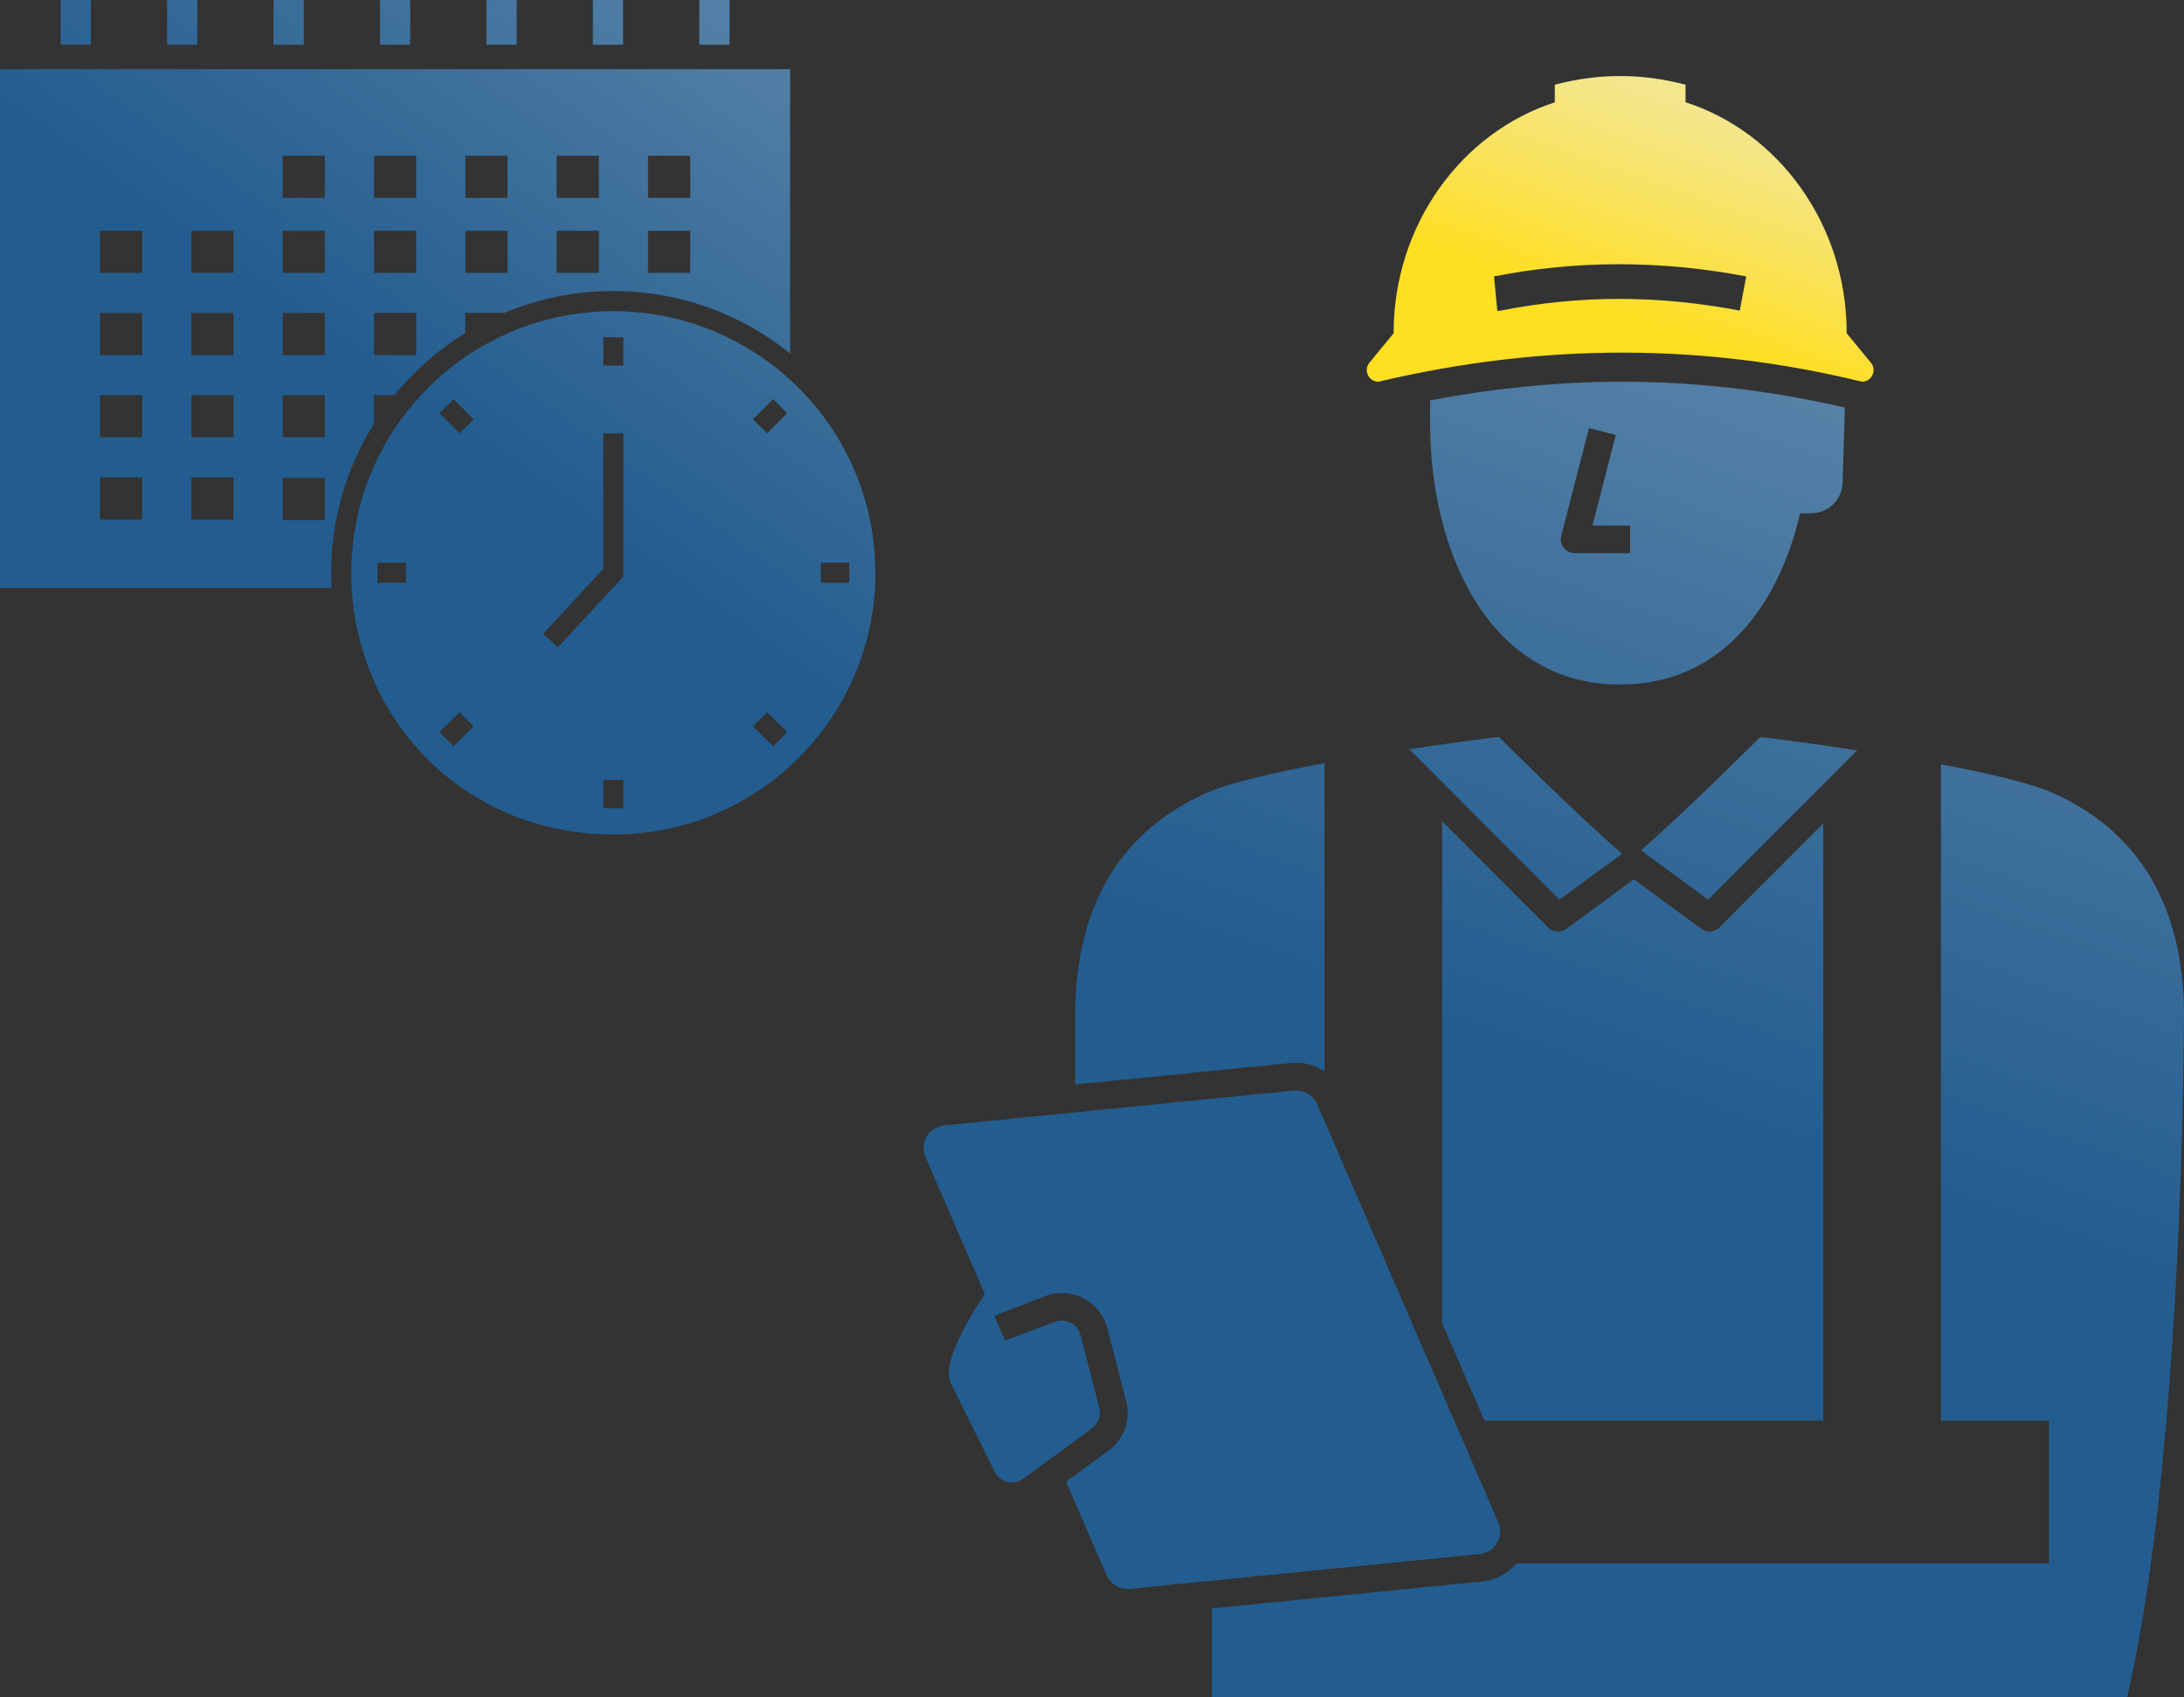
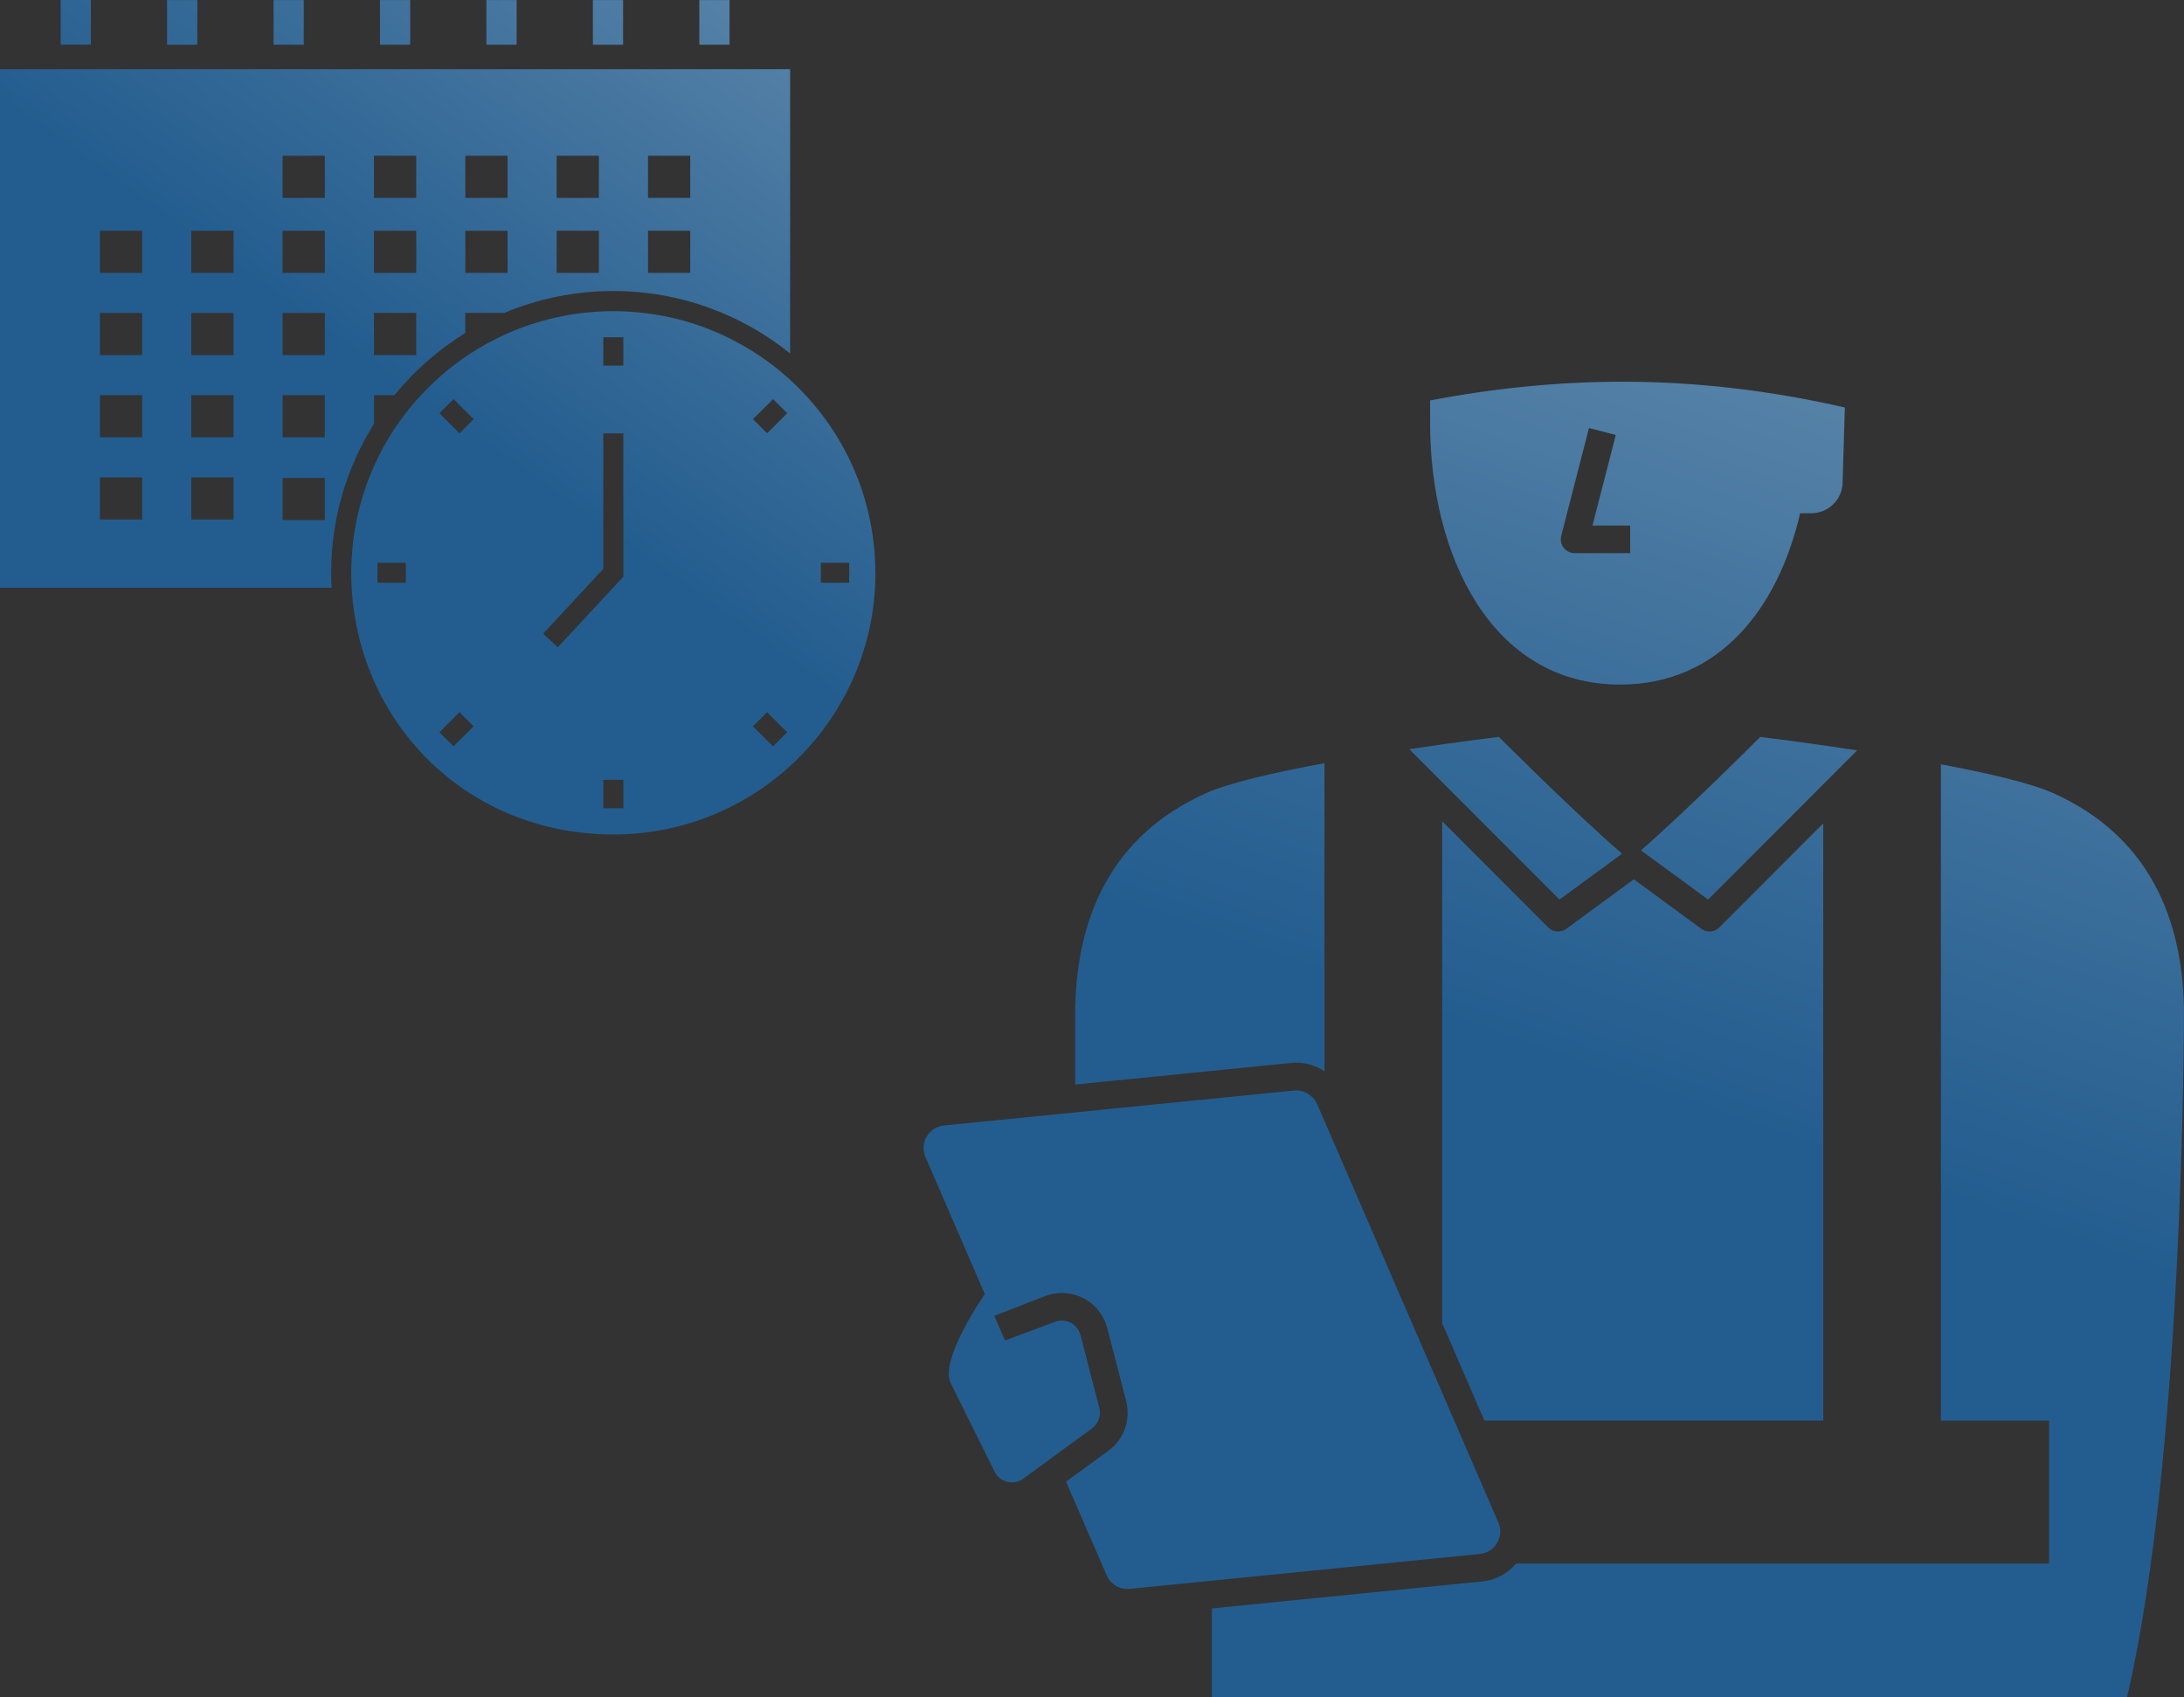
<svg xmlns="http://www.w3.org/2000/svg" width="404" height="314" viewBox="0 0 404 314" fill="none">
  <rect x="0" y="0" width="404" height="314" fill="#333333" stroke="none" />
  <path d="M340.834 89.727L341.263 75.403C327.679 72.27 313.835 70.624 300.072 70.624C288.375 70.624 276.459 71.822 264.543 74.086V78.275C264.543 102.555 275.75 126.665 299.692 126.665C318.07 126.665 328.928 112.5 332.993 94.964H335.041C338.027 94.964 340.534 92.7 340.834 89.727ZM301.55 102.346H291.282C290.493 102.346 289.744 101.977 289.254 101.358C288.765 100.73 288.595 99.922 288.795 99.153L293.929 79.203L298.893 80.48L294.578 97.238H301.55V102.356V102.346ZM274.591 262.857L266.77 244.802V151.943L286.407 171.604C286.907 172.102 287.556 172.352 288.225 172.352C288.755 172.352 289.284 172.192 289.744 171.853L302.229 162.696L314.714 171.853C315.164 172.182 315.703 172.352 316.233 172.352C316.892 172.352 317.551 172.092 318.05 171.604L337.268 152.351V262.847H274.591V262.857ZM343.551 138.825L315.973 166.447L303.547 157.339C312.197 149.798 325.622 136.351 325.622 136.351C325.622 136.351 333.572 137.309 343.551 138.835V138.825ZM403.99 188.103C403.99 188.103 403.99 268.902 393.472 314H224.18V297.601L274.242 292.603C276.679 292.364 278.906 291.147 280.464 289.291H379.039V262.857H359.033V141.419C367.653 143.035 375.683 144.89 379.868 146.775C397.228 154.586 404.06 169.728 404 188.093L403.99 188.103ZM238.863 196.671L198.89 200.661V188.103C198.83 169.728 205.662 154.596 223.022 146.785C227.396 144.82 235.956 142.875 245.006 141.209V198.227C243.498 197.21 241.69 196.622 239.792 196.622C239.482 196.622 239.173 196.641 238.863 196.671ZM248.272 290.059L208.978 293.98C207.16 294.159 205.432 293.152 204.713 291.476L197.202 274.139L205.033 268.423C207.919 266.318 209.208 262.717 208.319 259.256L204.833 245.75C203.844 241.919 200.388 239.236 196.423 239.236C195.384 239.236 194.375 239.415 193.396 239.784C192.038 240.293 186.005 242.677 183.917 243.465L171.192 214.068C170.063 211.465 171.801 208.522 174.618 208.243L239.372 201.779C239.512 201.769 239.652 201.759 239.792 201.759C239.842 201.759 239.882 201.759 239.932 201.769C240.022 201.769 240.122 201.779 240.211 201.789C240.331 201.799 240.451 201.819 240.571 201.839C240.661 201.859 240.751 201.878 240.841 201.898C240.961 201.928 241.07 201.968 241.18 202.008C241.27 202.038 241.35 202.068 241.43 202.108C241.54 202.158 241.65 202.208 241.75 202.268C241.83 202.307 241.909 202.347 241.979 202.397C242.079 202.457 242.179 202.537 242.279 202.607C242.349 202.657 242.419 202.706 242.489 202.766C242.589 202.846 242.679 202.936 242.768 203.026C242.828 203.085 242.888 203.145 242.948 203.205C243.038 203.315 243.118 203.425 243.208 203.544C243.248 203.604 243.298 203.654 243.338 203.714C243.448 203.893 243.558 204.083 243.647 204.283L245.016 207.445L277.168 281.7C278.297 284.304 276.559 287.246 273.742 287.526L255.933 289.301L248.282 290.069L248.272 290.059ZM260.698 138.616C270.017 137.219 277.258 136.341 277.258 136.341C277.258 136.341 291.452 150.556 300.052 157.958L288.475 166.447L260.698 138.626V138.616ZM202.016 264.283L195.124 269.321L189.281 273.59C187.493 274.897 184.966 274.279 183.987 272.294L175.917 256.014C173.559 251.754 182.179 239.435 182.179 239.435L185.905 248.034C186.384 247.854 186.874 247.675 187.353 247.485C190.29 246.388 192.937 245.4 195.184 244.562C195.414 244.473 195.644 244.423 195.883 244.383C195.953 244.373 196.033 244.373 196.103 244.363C196.213 244.353 196.323 244.333 196.433 244.333C196.483 244.333 196.533 244.343 196.582 244.343C196.662 244.343 196.732 244.353 196.812 244.363C196.972 244.383 197.122 244.403 197.272 244.443C197.342 244.463 197.411 244.473 197.481 244.493C197.671 244.553 197.851 244.622 198.021 244.712C198.041 244.722 198.071 244.732 198.091 244.742C198.29 244.842 198.47 244.971 198.64 245.111C198.69 245.151 198.73 245.191 198.78 245.241C198.9 245.351 199.01 245.46 199.12 245.58C199.169 245.64 199.219 245.7 199.259 245.76C199.359 245.889 199.439 246.019 199.519 246.158C199.549 246.218 199.589 246.278 199.619 246.348C199.719 246.557 199.809 246.777 199.869 247.006L203.355 260.513C203.714 261.919 203.185 263.416 202.006 264.273L202.016 264.283Z" fill="url(#paint0_linear_623_167)" />
  <path d="M16.81 8.26H11.217V0H16.81V8.26ZM36.497 0.01H30.904V8.27H36.497V0.01ZM75.881 0.01H70.288V8.27H75.881V0.01ZM56.194 0.01H50.601V8.27H56.194V0.01ZM95.568 0.01H89.975V8.27H95.568V0.01ZM134.952 0.01H129.359V8.27H134.952V0.01ZM115.265 0.01H109.672V8.27H115.265V0.01ZM161.941 105.977C161.941 132.72 140.236 154.397 113.457 154.397C86.679 154.397 66.502 134.207 65.054 108.76C65.004 107.862 64.974 106.954 64.974 106.047C64.974 106.027 64.974 106.007 64.974 105.987C64.974 105.239 64.994 104.5 65.034 103.752C65.034 103.563 65.054 103.383 65.064 103.194C65.104 102.535 65.154 101.877 65.214 101.219C65.214 101.139 65.224 101.059 65.234 100.979C65.304 100.261 65.404 99.543 65.503 98.835C65.533 98.655 65.563 98.475 65.593 98.296C65.693 97.697 65.793 97.109 65.913 96.52C65.943 96.391 65.963 96.251 65.993 96.121C66.133 95.433 66.293 94.745 66.462 94.076C66.502 93.907 66.552 93.737 66.602 93.558C66.752 93.009 66.902 92.47 67.062 91.922C67.112 91.752 67.162 91.592 67.212 91.423C67.421 90.764 67.641 90.116 67.871 89.478C67.931 89.318 67.99 89.168 68.05 89.009C68.24 88.49 68.45 87.981 68.66 87.473C68.74 87.293 68.81 87.104 68.889 86.924C69.159 86.306 69.429 85.687 69.719 85.089C69.778 84.959 69.848 84.829 69.908 84.7C70.158 84.201 70.408 83.702 70.667 83.213C70.767 83.024 70.867 82.844 70.967 82.655C71.287 82.066 71.616 81.488 71.966 80.919C73.444 78.485 75.132 76.211 77 74.086C78.378 72.52 79.847 71.044 81.415 69.657C81.485 69.597 81.545 69.547 81.615 69.487C82.314 68.879 83.033 68.281 83.772 67.712C83.862 67.642 83.952 67.572 84.042 67.502C84.851 66.884 85.68 66.285 86.529 65.717C88.846 64.171 91.313 62.824 93.89 61.687C94.609 61.368 95.349 61.068 96.088 60.779C100.582 59.053 105.387 57.986 110.411 57.667C110.471 57.667 110.531 57.667 110.591 57.657C111.54 57.597 112.499 57.567 113.457 57.567C114.147 57.567 114.836 57.587 115.515 57.617C115.825 57.627 116.124 57.647 116.434 57.667C116.724 57.687 117.013 57.707 117.293 57.737C120.879 58.016 124.345 58.674 127.671 59.692C129.369 60.211 131.027 60.829 132.645 61.527C132.795 61.587 132.945 61.667 133.084 61.727C133.714 62.006 134.343 62.295 134.962 62.605C135.162 62.704 135.362 62.814 135.562 62.914C136.121 63.203 136.68 63.502 137.23 63.812C137.439 63.931 137.659 64.051 137.869 64.181C138.408 64.49 138.938 64.819 139.457 65.148C139.657 65.278 139.857 65.397 140.056 65.527C140.606 65.886 141.145 66.266 141.674 66.644C141.834 66.754 141.994 66.864 142.144 66.984C142.803 67.462 143.442 67.961 144.072 68.47C144.092 68.49 144.122 68.51 144.142 68.53C154.989 77.408 161.921 90.894 161.921 105.997L161.941 105.977ZM75.072 104.122H69.818V107.822H75.072V104.122ZM87.618 134.386L85.001 131.773L81.285 135.484L83.902 138.097L87.618 134.386ZM87.618 77.557L83.902 73.847L81.285 76.46L85.001 80.171L87.618 77.557ZM115.305 144.301H111.6V149.548H115.305V144.301ZM115.305 80.191H111.6V105.249L100.473 117.249L103.189 119.763L115.305 106.705V80.191ZM115.305 62.395H111.6V67.642H115.305V62.395ZM145.62 135.484L141.904 131.773L139.287 134.386L143.003 138.097L145.62 135.484ZM145.62 76.46L143.003 73.847L139.287 77.557L141.904 80.171L145.62 76.46ZM157.096 107.822V104.122H151.843V107.822H157.096ZM61.258 105.977C61.258 106.914 61.288 107.842 61.338 108.76H0V12.798H146.159V65.398C137.2 58.176 125.823 53.846 113.447 53.846C106.306 53.846 99.484 55.293 93.281 57.896H86.069V61.617C81.085 64.699 76.66 68.59 72.975 73.109H69.179V78.415C64.165 86.415 61.258 95.862 61.258 105.967V105.977ZM119.87 36.619H127.681V28.819H119.87V36.619ZM119.87 50.495H127.681V42.694H119.87V50.495ZM102.97 36.619H110.781V28.819H102.97V36.619ZM102.97 50.495H110.781V42.694H102.97V50.495ZM86.079 36.619H93.89V28.819H86.079V36.619ZM86.079 50.495H93.89V42.694H86.079V50.495ZM69.179 36.619H76.99V28.819H69.179V36.619ZM69.179 50.495H76.99V42.694H69.179V50.495ZM69.179 65.697H76.99V57.896H69.179V65.697ZM26.299 88.321H18.488V96.121H26.299V88.321ZM26.299 73.109H18.488V80.909H26.299V73.109ZM26.299 57.906H18.488V65.707H26.299V57.906ZM26.299 42.694H18.488V50.495H26.299V42.694ZM43.2 88.321H35.389V96.121H43.2V88.321ZM43.2 73.109H35.389V80.909H43.2V73.109ZM43.2 57.906H35.389V65.707H43.2V57.906ZM43.2 42.694H35.389V50.495H43.2V42.694ZM60.09 88.43H52.279V96.231H60.09V88.43ZM60.09 73.109H52.279V80.909H60.09V73.109ZM60.09 57.906H52.279V65.707H60.09V57.906ZM60.09 42.694H52.279V50.495H60.09V42.694ZM60.09 28.819H52.279V36.619H60.09V28.819Z" fill="url(#paint1_linear_623_167)" />
-   <path d="M346.078 67.113L341.603 61.667C341.603 41.487 328.998 24.449 311.788 18.913V15.671C303.727 13.536 295.667 13.536 287.606 15.671V18.933C270.416 24.489 257.791 41.517 257.791 61.667L253.316 67.113C252.168 68.52 253.166 70.625 254.984 70.625C285.818 63.333 315.593 63.572 344.42 70.625C346.238 70.625 347.236 68.52 346.078 67.113ZM321.806 57.467C306.684 54.585 292.221 54.585 277.608 57.467C277.398 57.507 277.188 57.527 276.979 57.527L276.359 51.143C291.591 48.141 307.293 48.141 323.025 51.143L321.816 57.477L321.806 57.467Z" fill="url(#paint2_linear_623_167)" />
  <defs>
    <linearGradient id="paint0_linear_623_167" x1="258.141" y1="330.469" x2="361.887" y2="37.6" gradientUnits="userSpaceOnUse">
      <stop offset="0.44" stop-color="#235D8F" />
      <stop offset="0.66" stop-color="#3C6F9B" />
      <stop offset="0.87" stop-color="#5682A7" />
      <stop offset="0.9" stop-color="#8AA8C1" />
      <stop offset="0.93" stop-color="#B3C6D4" />
      <stop offset="0.96" stop-color="#D1DCE3" />
      <stop offset="0.98" stop-color="#E3E9EB" />
      <stop offset="1" stop-color="#EAEEEF" />
    </linearGradient>
    <linearGradient id="paint1_linear_623_167" x1="19.297" y1="153.479" x2="149.359" y2="-29.07" gradientUnits="userSpaceOnUse">
      <stop offset="0.44" stop-color="#235D8F" />
      <stop offset="0.66" stop-color="#3C6F9B" />
      <stop offset="0.87" stop-color="#5682A7" />
      <stop offset="0.9" stop-color="#8AA8C1" />
      <stop offset="0.93" stop-color="#B3C6D4" />
      <stop offset="0.96" stop-color="#D1DCE3" />
      <stop offset="0.98" stop-color="#E3E9EB" />
      <stop offset="1" stop-color="#EAEEEF" />
    </linearGradient>
    <linearGradient id="paint2_linear_623_167" x1="293.509" y1="85.597" x2="321.362" y2="6.95" gradientUnits="userSpaceOnUse">
      <stop offset="0.33" stop-color="#FFDF21" />
      <stop offset="0.37" stop-color="#FEDF2A" />
      <stop offset="0.61" stop-color="#F8E363" />
      <stop offset="0.79" stop-color="#F4E687" />
      <stop offset="0.89" stop-color="#F3E795" />
      <stop offset="0.92" stop-color="#EFE9B9" />
      <stop offset="0.95" stop-color="#ECECD6" />
      <stop offset="0.98" stop-color="#EAEDE8" />
      <stop offset="1" stop-color="#EAEEEF" />
    </linearGradient>
  </defs>
</svg>